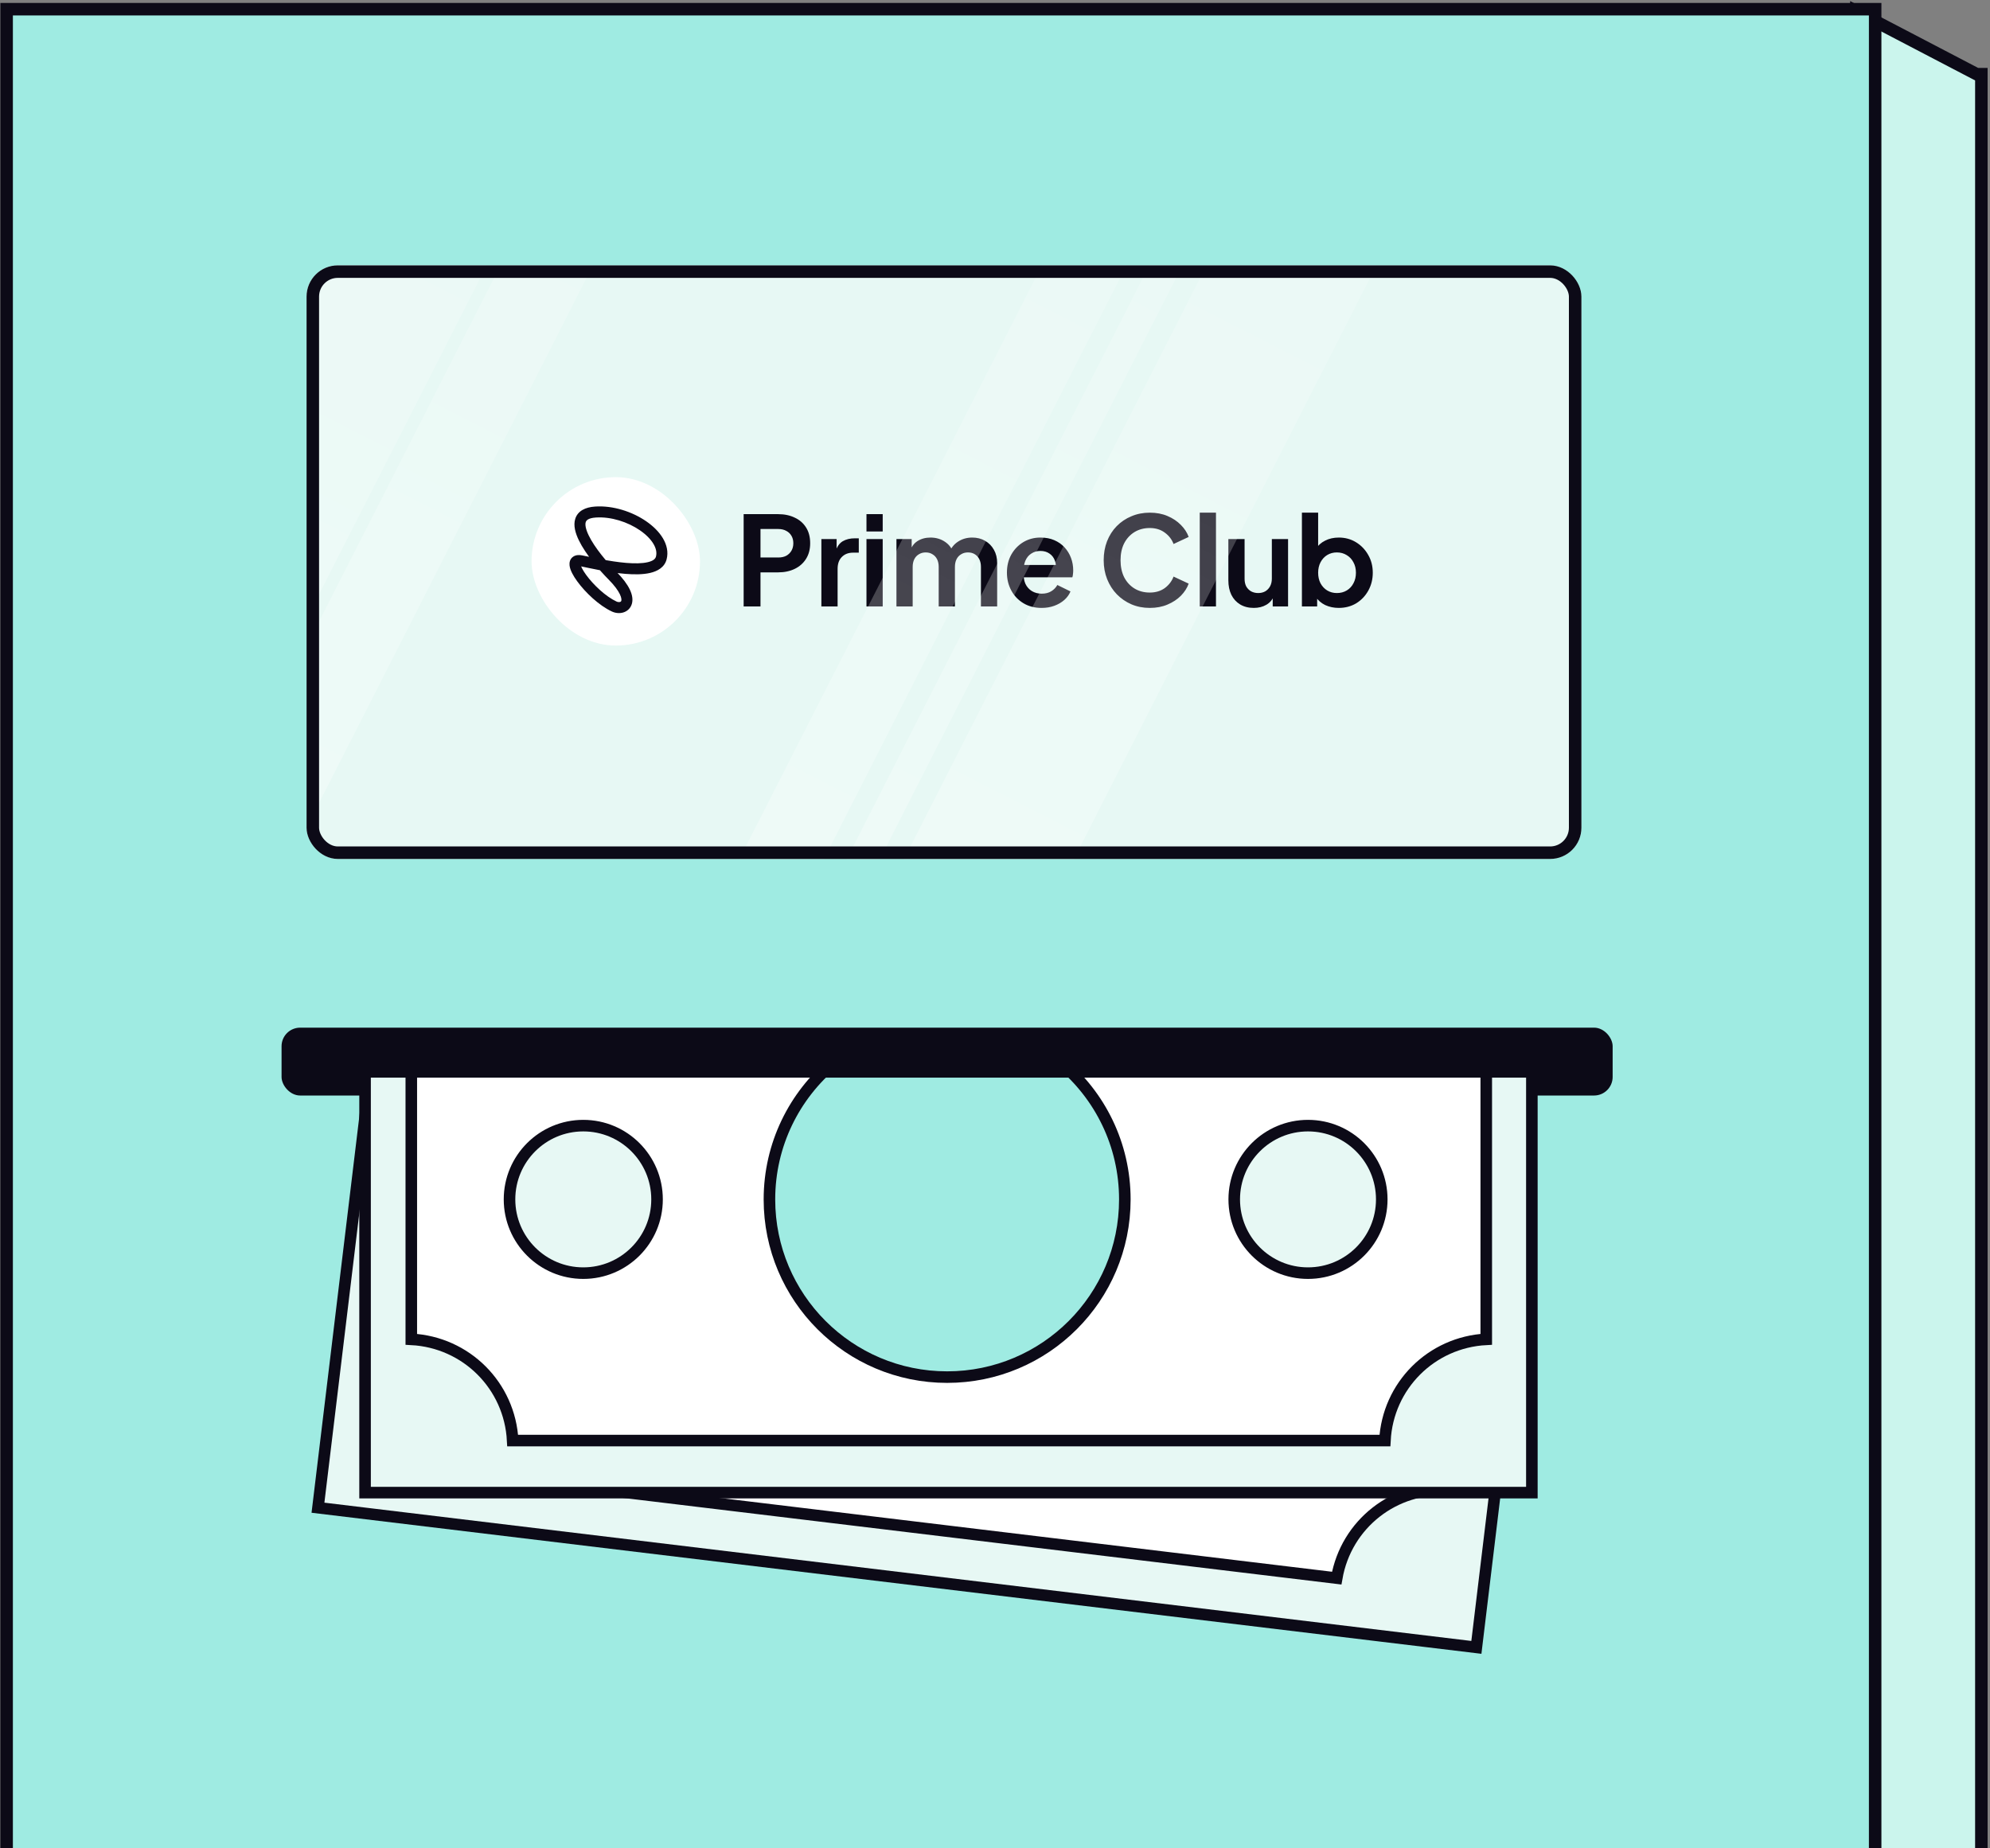
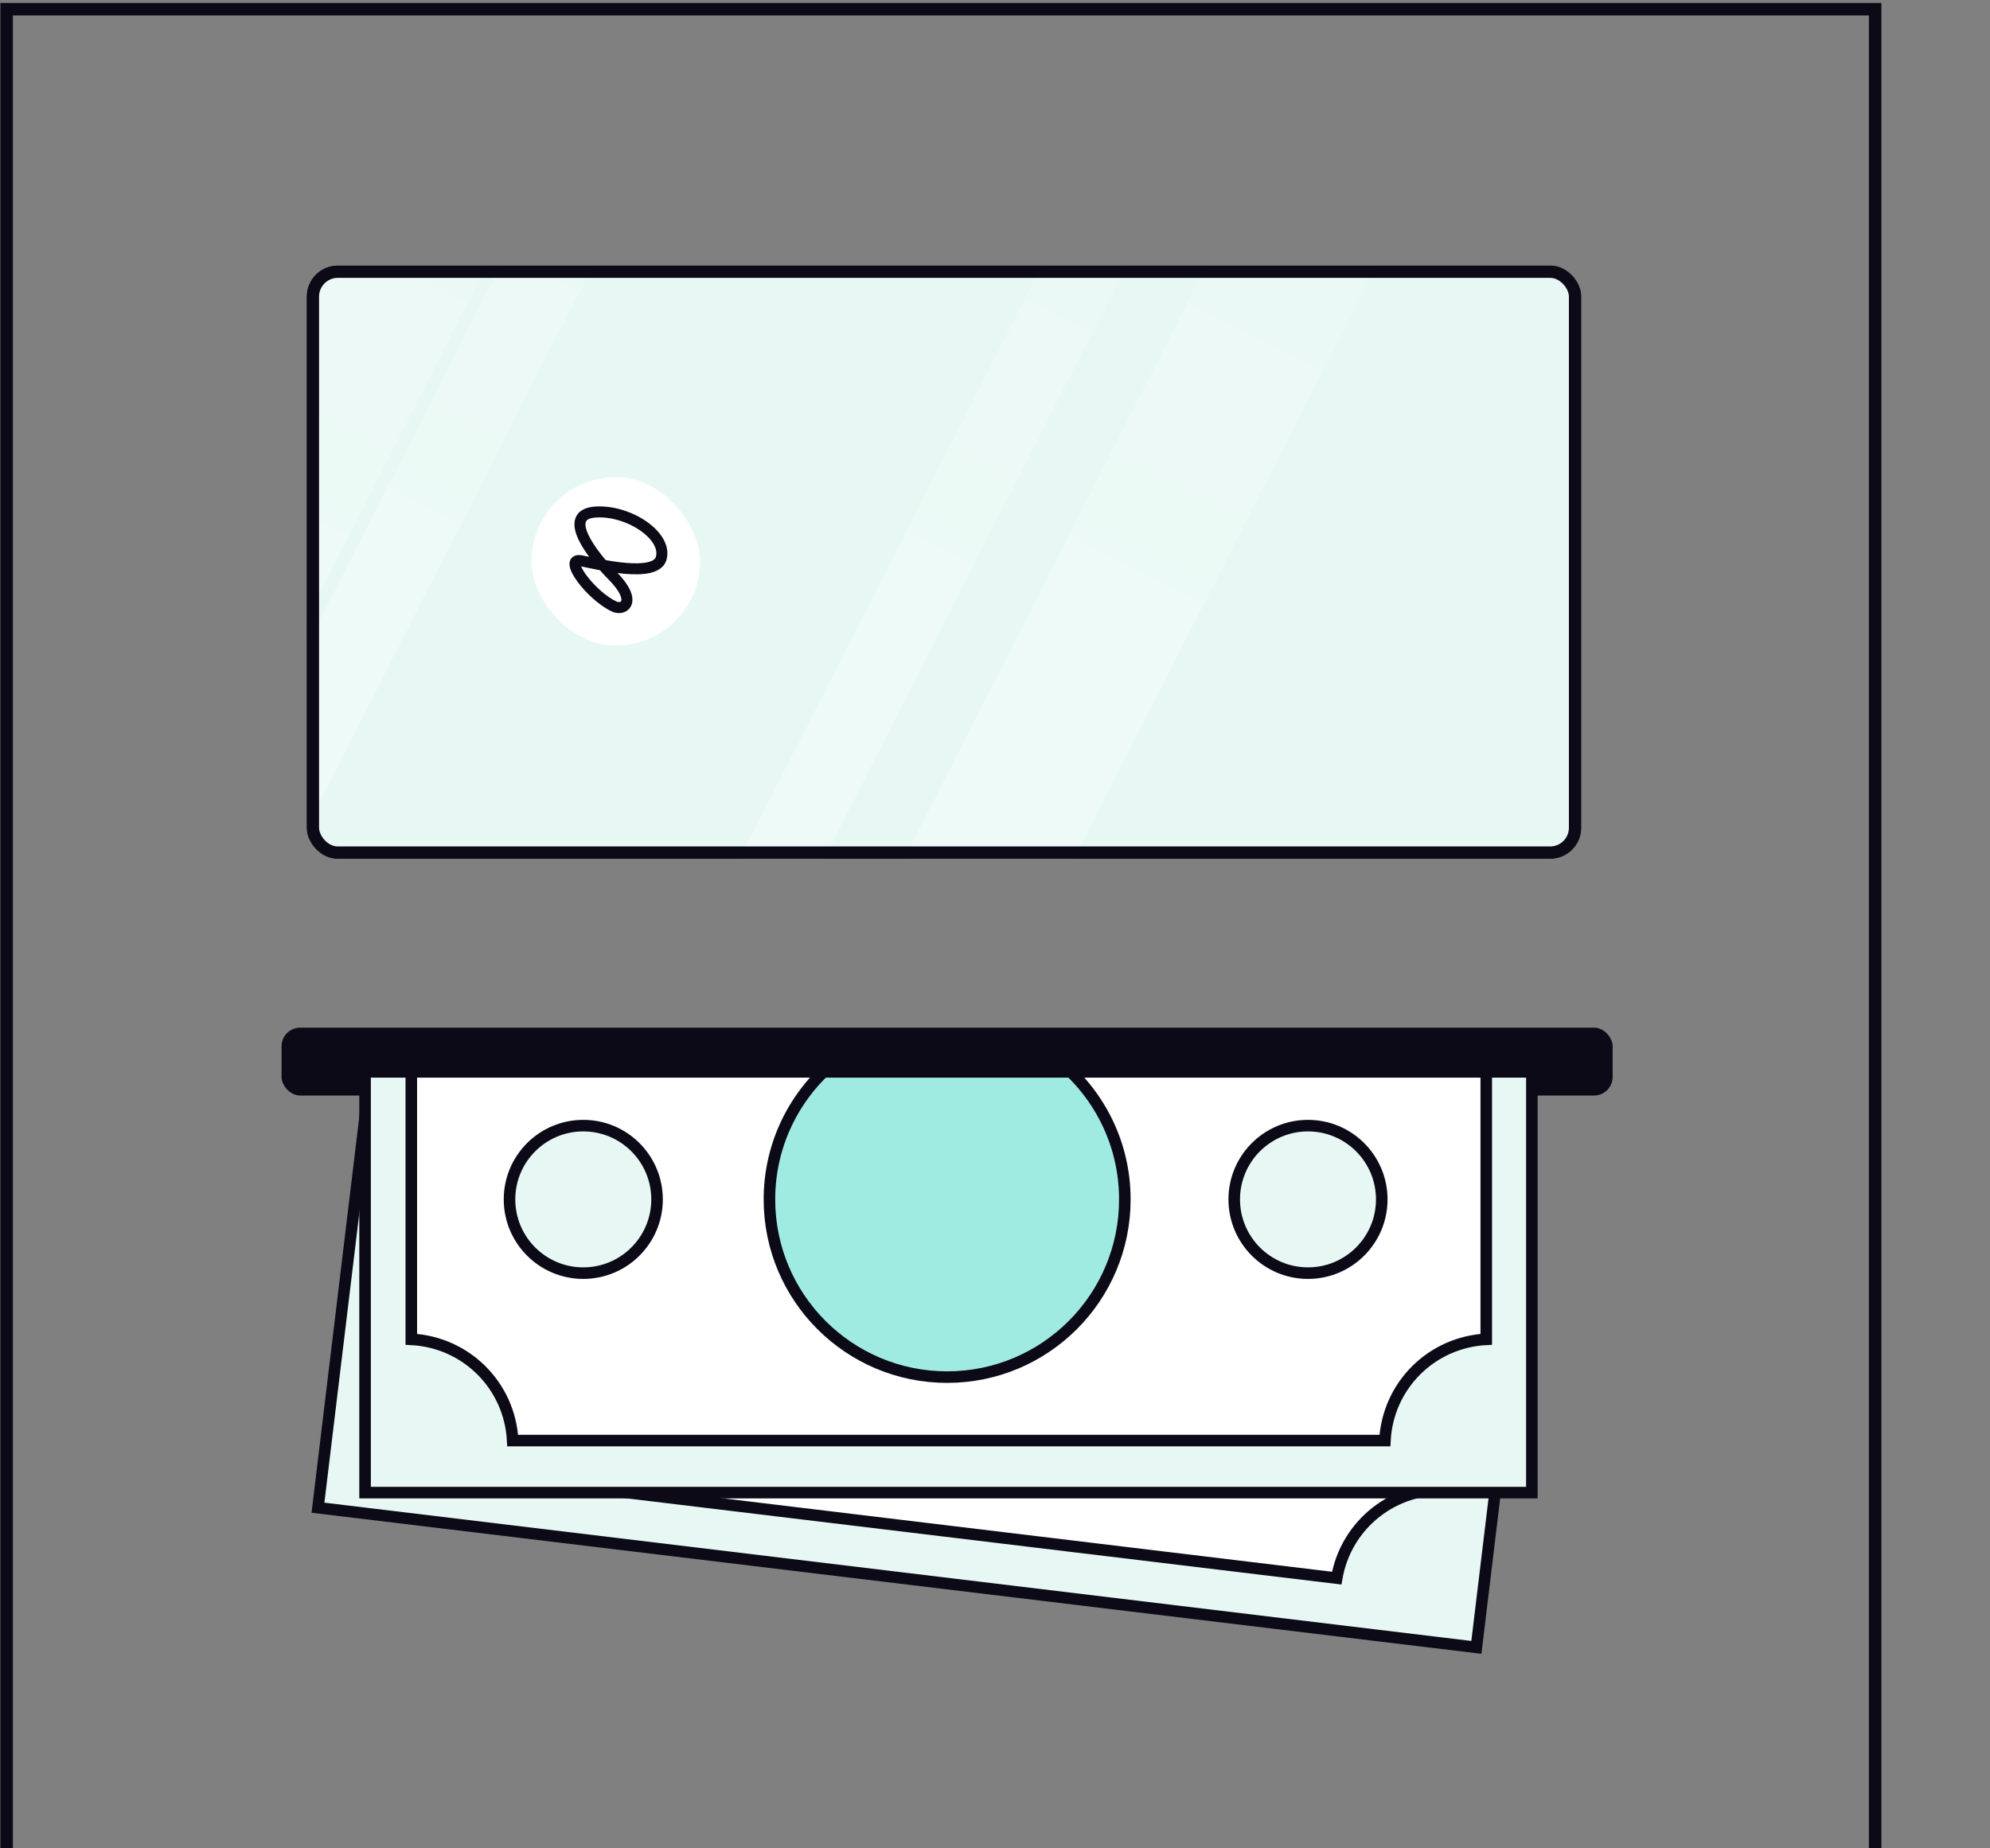
<svg xmlns="http://www.w3.org/2000/svg" width="309" height="287" viewBox="0 0 309 287" fill="none">
  <rect x="0" y="0" width="309" height="287" fill="#808080" stroke="none" />
-   <path d="M289.671 2.511L306.926 11.521H307.658V330.77H18.49V11.521H288.251V1.77L289.671 2.511Z" fill="#CBF5ED" stroke="#0C0A17" stroke-width="1.941" />
-   <rect x="1.03" y="1.428" width="290.138" height="295.96" fill="#9FEBE2" />
  <rect x="1.03" y="1.428" width="290.138" height="295.96" stroke="#0C0A17" stroke-width="1.941" />
  <rect x="43.719" y="159.598" width="206.687" height="10.539" rx="2.884" fill="#0C0A17" />
  <rect x="49.373" y="234.151" width="67.269" height="181.177" transform="rotate(-83.124 49.373 234.151)" fill="#E7F8F4" stroke="#0C0A17" stroke-width="1.794" />
  <path d="M230.162 189.098L225.066 231.359C216.543 230.779 209.023 236.676 207.56 245.088L73.095 228.873C73.673 220.354 67.767 212.839 59.35 211.376L64.447 169.115L230.162 189.098Z" fill="white" stroke="#0C0A17" stroke-width="1.794" />
  <circle cx="144.555" cy="199.766" r="27.593" transform="rotate(-83.124 144.555 199.766)" fill="#9FEBE2" stroke="#0C0A17" stroke-width="1.794" />
  <circle cx="200.186" cy="206.47" r="11.454" transform="rotate(-83.124 200.186 206.47)" fill="#9FEBE2" stroke="#0C0A17" stroke-width="1.794" />
  <circle cx="88.46" cy="193" r="11.454" transform="rotate(-83.124 88.46 193)" fill="#9FEBE2" stroke="#0C0A17" stroke-width="1.794" />
  <rect x="56.686" y="231.806" width="67.269" height="181.177" transform="rotate(-90 56.686 231.806)" fill="#E7F8F4" stroke="#0C0A17" stroke-width="1.794" />
  <path d="M230.781 165.434V208.001C222.25 208.446 215.49 215.2 215.045 223.727H79.606C79.16 215.2 72.397 208.446 63.865 208.001V165.434H230.781Z" fill="white" stroke="#0C0A17" stroke-width="1.794" />
  <path d="M119.475 186.275C119.475 177.739 123.352 170.11 129.443 165.047H164.691C170.783 170.11 174.661 177.738 174.661 186.275C174.661 201.515 162.307 213.869 147.068 213.869C131.829 213.869 119.475 201.515 119.475 186.275Z" fill="#9FEBE2" stroke="#0C0A17" stroke-width="1.794" />
  <circle cx="203.101" cy="186.268" r="11.454" transform="rotate(-90 203.101 186.268)" fill="#E7F8F4" stroke="#0C0A17" stroke-width="1.794" />
  <circle cx="90.57" cy="186.268" r="11.454" transform="rotate(-90 90.57 186.268)" fill="#E7F8F4" stroke="#0C0A17" stroke-width="1.794" />
  <rect x="49.547" y="160.566" width="196.013" height="6.793" fill="#0C0A17" />
  <g clip-path="url(#clip0_7619_687)">
    <rect x="47.602" y="41.213" width="197.954" height="92.184" rx="4.852" fill="#E7F8F4" />
    <rect x="82.539" y="74.103" width="26.153" height="26.153" rx="13.076" fill="white" />
-     <path d="M95.091 89.383L94.484 89.984L95.091 89.383ZM95.374 94.195L95.015 94.97L95.374 94.195ZM90.267 87.097L90.099 87.934L90.267 87.097ZM102.68 86.666L103.505 86.886L102.68 86.666ZM92.46 79.521L92.518 80.373L92.46 79.521ZM95.091 89.383L94.484 89.984C95.438 90.947 95.978 91.715 96.254 92.293C96.533 92.879 96.507 93.192 96.472 93.31C96.446 93.396 96.397 93.45 96.284 93.483C96.15 93.523 95.944 93.518 95.732 93.42L95.374 94.195L95.015 94.97C95.56 95.222 96.193 95.291 96.768 95.121C97.365 94.945 97.896 94.504 98.107 93.802C98.309 93.131 98.178 92.361 97.795 91.558C97.409 90.749 96.731 89.826 95.697 88.782L95.091 89.383ZM95.374 94.195L95.732 93.42C94.07 92.651 92.15 90.845 91.013 89.281C90.734 88.898 90.514 88.547 90.363 88.246C90.205 87.933 90.147 87.729 90.137 87.627C90.126 87.528 90.169 87.72 89.965 87.861C89.829 87.956 89.791 87.873 90.099 87.934L90.267 87.097L90.435 86.26C89.996 86.172 89.442 86.145 88.99 86.459C88.47 86.821 88.396 87.396 88.438 87.801C88.479 88.204 88.641 88.625 88.838 89.016C89.042 89.42 89.315 89.851 89.632 90.286C90.877 91.997 93.005 94.04 95.015 94.97L95.374 94.195ZM90.267 87.097L90.099 87.934C91.408 88.197 94.375 88.897 97.1 89.122C98.458 89.234 99.836 89.237 100.958 88.975C102.064 88.718 103.172 88.135 103.505 86.886L102.68 86.666L101.854 86.446C101.766 86.778 101.45 87.108 100.571 87.312C99.709 87.513 98.543 87.527 97.241 87.42C94.645 87.205 91.827 86.539 90.435 86.26L90.267 87.097ZM102.68 86.666L103.505 86.886C103.812 85.733 103.528 84.591 102.932 83.591C102.34 82.596 101.417 81.695 100.332 80.95C98.169 79.464 95.195 78.48 92.402 78.669L92.46 79.521L92.518 80.373C94.871 80.214 97.471 81.056 99.365 82.358C100.308 83.005 101.032 83.738 101.465 84.465C101.894 85.186 102.012 85.854 101.854 86.446L102.68 86.666ZM92.46 79.521L92.402 78.669C90.866 78.773 89.72 79.352 89.329 80.555C88.986 81.611 89.36 82.832 89.873 83.893C90.931 86.086 93.052 88.539 94.484 89.984L95.091 89.383L95.697 88.782C94.3 87.372 92.343 85.082 91.411 83.151C90.928 82.15 90.829 81.465 90.953 81.083C91.03 80.848 91.29 80.457 92.518 80.373L92.46 79.521Z" fill="#0C0A17" />
-     <path d="M115.471 94.18V79.849H120.819C121.793 79.849 122.652 80.028 123.396 80.387C124.153 80.734 124.743 81.247 125.166 81.926C125.589 82.593 125.801 83.407 125.801 84.369C125.801 85.318 125.583 86.133 125.147 86.812C124.724 87.479 124.14 87.992 123.396 88.351C122.652 88.71 121.793 88.89 120.819 88.89H118.087V94.18H115.471ZM118.087 86.581H120.857C121.332 86.581 121.742 86.492 122.088 86.312C122.434 86.12 122.704 85.857 122.896 85.523C123.088 85.19 123.185 84.805 123.185 84.369C123.185 83.92 123.088 83.536 122.896 83.215C122.704 82.882 122.434 82.625 122.088 82.446C121.742 82.253 121.332 82.157 120.857 82.157H118.087V86.581ZM127.54 94.18V83.715H129.906V86.043L129.714 85.697C129.958 84.914 130.336 84.369 130.849 84.061C131.375 83.754 132.003 83.6 132.734 83.6H133.35V85.831H132.446C131.727 85.831 131.15 86.056 130.714 86.504C130.278 86.941 130.06 87.556 130.06 88.351V94.18H127.54ZM134.543 94.18V83.715H137.063V94.18H134.543ZM134.543 82.542V79.849H137.063V82.542H134.543ZM139.197 94.18V83.715H141.563V86.139L141.294 85.735C141.486 84.978 141.871 84.414 142.448 84.042C143.025 83.67 143.705 83.484 144.487 83.484C145.346 83.484 146.103 83.709 146.757 84.158C147.411 84.606 147.834 85.196 148.026 85.927L147.315 85.985C147.635 85.151 148.116 84.53 148.757 84.119C149.399 83.696 150.136 83.484 150.97 83.484C151.713 83.484 152.374 83.651 152.951 83.984C153.541 84.318 154.002 84.786 154.336 85.389C154.669 85.979 154.836 86.665 154.836 87.447V94.18H152.316V88.043C152.316 87.582 152.233 87.184 152.066 86.851C151.899 86.517 151.668 86.261 151.374 86.081C151.079 85.889 150.719 85.793 150.296 85.793C149.899 85.793 149.546 85.889 149.238 86.081C148.931 86.261 148.693 86.517 148.527 86.851C148.36 87.184 148.277 87.582 148.277 88.043V94.18H145.757V88.043C145.757 87.582 145.673 87.184 145.507 86.851C145.34 86.517 145.103 86.261 144.795 86.081C144.5 85.889 144.147 85.793 143.737 85.793C143.339 85.793 142.987 85.889 142.679 86.081C142.371 86.261 142.134 86.517 141.967 86.851C141.8 87.184 141.717 87.582 141.717 88.043V94.18H139.197ZM161.738 94.41C160.661 94.41 159.719 94.167 158.911 93.68C158.103 93.192 157.474 92.532 157.026 91.698C156.577 90.865 156.352 89.941 156.352 88.928C156.352 87.877 156.577 86.947 157.026 86.139C157.487 85.318 158.109 84.671 158.892 84.196C159.687 83.722 160.572 83.484 161.546 83.484C162.367 83.484 163.085 83.619 163.701 83.888C164.329 84.158 164.861 84.53 165.297 85.004C165.733 85.478 166.067 86.024 166.297 86.639C166.528 87.242 166.644 87.896 166.644 88.601C166.644 88.781 166.631 88.967 166.605 89.159C166.592 89.351 166.56 89.518 166.509 89.659H158.43V87.736H165.086L163.893 88.64C164.008 88.05 163.976 87.524 163.797 87.062C163.63 86.601 163.348 86.235 162.95 85.966C162.566 85.697 162.098 85.562 161.546 85.562C161.02 85.562 160.552 85.697 160.142 85.966C159.732 86.222 159.417 86.607 159.199 87.12C158.994 87.62 158.917 88.229 158.968 88.948C158.917 89.589 159.001 90.159 159.219 90.659C159.449 91.147 159.783 91.525 160.219 91.794C160.668 92.064 161.181 92.198 161.758 92.198C162.335 92.198 162.822 92.076 163.22 91.833C163.63 91.589 163.951 91.262 164.181 90.852L166.221 91.852C166.015 92.352 165.695 92.795 165.259 93.179C164.823 93.564 164.303 93.865 163.701 94.084C163.111 94.302 162.457 94.41 161.738 94.41ZM178.532 94.41C177.506 94.41 176.557 94.225 175.685 93.853C174.826 93.481 174.07 92.961 173.416 92.294C172.774 91.628 172.274 90.845 171.915 89.948C171.556 89.05 171.377 88.069 171.377 87.005C171.377 85.94 171.55 84.959 171.896 84.061C172.255 83.151 172.755 82.369 173.396 81.715C174.05 81.048 174.813 80.535 175.685 80.176C176.557 79.804 177.506 79.618 178.532 79.618C179.558 79.618 180.475 79.791 181.283 80.137C182.104 80.484 182.796 80.945 183.361 81.522C183.925 82.087 184.329 82.709 184.573 83.388L182.226 84.485C181.956 83.766 181.501 83.177 180.86 82.715C180.219 82.24 179.443 82.003 178.532 82.003C177.635 82.003 176.84 82.215 176.147 82.638C175.467 83.061 174.935 83.645 174.551 84.388C174.179 85.132 173.993 86.004 173.993 87.005C173.993 88.005 174.179 88.883 174.551 89.64C174.935 90.384 175.467 90.967 176.147 91.39C176.84 91.814 177.635 92.025 178.532 92.025C179.443 92.025 180.219 91.794 180.86 91.333C181.501 90.858 181.956 90.262 182.226 89.544L184.573 90.64C184.329 91.32 183.925 91.948 183.361 92.525C182.796 93.09 182.104 93.545 181.283 93.891C180.475 94.237 179.558 94.41 178.532 94.41ZM186.293 94.18V79.618H188.812V94.18H186.293ZM194.679 94.41C193.871 94.41 193.165 94.231 192.563 93.872C191.973 93.513 191.517 93.013 191.197 92.371C190.889 91.73 190.735 90.98 190.735 90.121V83.715H193.255V89.909C193.255 90.345 193.338 90.73 193.505 91.063C193.685 91.384 193.935 91.641 194.255 91.833C194.589 92.012 194.961 92.102 195.371 92.102C195.781 92.102 196.147 92.012 196.468 91.833C196.788 91.641 197.038 91.378 197.218 91.044C197.397 90.711 197.487 90.313 197.487 89.852V83.715H200.007V94.18H197.622V92.121L197.833 92.487C197.59 93.128 197.186 93.609 196.621 93.93C196.07 94.25 195.422 94.41 194.679 94.41ZM207.87 94.41C207.114 94.41 206.415 94.263 205.773 93.968C205.145 93.66 204.645 93.224 204.273 92.66L204.523 92.16V94.18H202.157V79.618H204.677V85.793L204.292 85.273C204.651 84.709 205.139 84.273 205.754 83.965C206.37 83.645 207.082 83.484 207.889 83.484C208.877 83.484 209.768 83.728 210.563 84.215C211.358 84.703 211.987 85.357 212.448 86.177C212.923 86.998 213.16 87.921 213.16 88.948C213.16 89.961 212.929 90.884 212.468 91.718C212.006 92.551 211.378 93.212 210.582 93.699C209.787 94.173 208.883 94.41 207.87 94.41ZM207.582 92.102C208.159 92.102 208.672 91.968 209.121 91.698C209.569 91.429 209.916 91.057 210.159 90.582C210.416 90.108 210.544 89.563 210.544 88.948C210.544 88.332 210.416 87.793 210.159 87.332C209.916 86.857 209.569 86.485 209.121 86.216C208.672 85.934 208.159 85.793 207.582 85.793C207.03 85.793 206.53 85.927 206.081 86.197C205.645 86.466 205.299 86.844 205.042 87.332C204.799 87.806 204.677 88.345 204.677 88.948C204.677 89.563 204.799 90.108 205.042 90.582C205.299 91.057 205.645 91.429 206.081 91.698C206.53 91.968 207.03 92.102 207.582 92.102Z" fill="#0C0A17" />
+     <path d="M95.091 89.383L94.484 89.984L95.091 89.383ZM95.374 94.195L95.015 94.97L95.374 94.195ZM90.267 87.097L90.099 87.934L90.267 87.097ZM102.68 86.666L103.505 86.886L102.68 86.666ZM92.46 79.521L92.518 80.373L92.46 79.521ZM95.091 89.383L94.484 89.984C95.438 90.947 95.978 91.715 96.254 92.293C96.533 92.879 96.507 93.192 96.472 93.31C96.446 93.396 96.397 93.45 96.284 93.483C96.15 93.523 95.944 93.518 95.732 93.42L95.374 94.195L95.015 94.97C95.56 95.222 96.193 95.291 96.768 95.121C97.365 94.945 97.896 94.504 98.107 93.802C98.309 93.131 98.178 92.361 97.795 91.558C97.409 90.749 96.731 89.826 95.697 88.782L95.091 89.383ZM95.374 94.195L95.732 93.42C94.07 92.651 92.15 90.845 91.013 89.281C90.734 88.898 90.514 88.547 90.363 88.246C90.205 87.933 90.147 87.729 90.137 87.627C90.126 87.528 90.169 87.72 89.965 87.861C89.829 87.956 89.791 87.873 90.099 87.934L90.267 87.097L90.435 86.26C89.996 86.172 89.442 86.145 88.99 86.459C88.47 86.821 88.396 87.396 88.438 87.801C88.479 88.204 88.641 88.625 88.838 89.016C89.042 89.42 89.315 89.851 89.632 90.286C90.877 91.997 93.005 94.04 95.015 94.97L95.374 94.195ZM90.267 87.097L90.099 87.934C91.408 88.197 94.375 88.897 97.1 89.122C98.458 89.234 99.836 89.237 100.958 88.975C102.064 88.718 103.172 88.135 103.505 86.886L102.68 86.666L101.854 86.446C101.766 86.778 101.45 87.108 100.571 87.312C99.709 87.513 98.543 87.527 97.241 87.42C94.645 87.205 91.827 86.539 90.435 86.26L90.267 87.097ZM102.68 86.666L103.505 86.886C103.812 85.733 103.528 84.591 102.932 83.591C102.34 82.596 101.417 81.695 100.332 80.95C98.169 79.464 95.195 78.48 92.402 78.669L92.518 80.373C94.871 80.214 97.471 81.056 99.365 82.358C100.308 83.005 101.032 83.738 101.465 84.465C101.894 85.186 102.012 85.854 101.854 86.446L102.68 86.666ZM92.46 79.521L92.402 78.669C90.866 78.773 89.72 79.352 89.329 80.555C88.986 81.611 89.36 82.832 89.873 83.893C90.931 86.086 93.052 88.539 94.484 89.984L95.091 89.383L95.697 88.782C94.3 87.372 92.343 85.082 91.411 83.151C90.928 82.15 90.829 81.465 90.953 81.083C91.03 80.848 91.29 80.457 92.518 80.373L92.46 79.521Z" fill="#0C0A17" />
    <rect opacity="0.3" x="64.102" y="4.281" width="26.988" height="141.207" transform="rotate(27 64.102 4.281)" fill="url(#paint0_linear_7619_687)" />
    <rect opacity="0.3" x="174.719" y="15.828" width="11.699" height="141.207" transform="rotate(27 174.719 15.828)" fill="url(#paint1_linear_7619_687)" />
    <rect opacity="0.3" x="199.953" y="16.473" width="23.504" height="141.207" transform="rotate(27 199.953 16.473)" fill="url(#paint2_linear_7619_687)" />
    <rect opacity="0.3" x="94.18" y="8.895" width="12.798" height="141.207" transform="rotate(27 94.18 8.895)" fill="url(#paint3_linear_7619_687)" />
-     <rect opacity="0.3" x="191.219" y="16.166" width="4.591" height="141.207" transform="rotate(27 191.219 16.166)" fill="url(#paint4_linear_7619_687)" />
  </g>
  <rect x="48.572" y="42.183" width="196.013" height="90.244" rx="3.881" stroke="#0C0A17" stroke-width="1.941" />
  <defs>
    <linearGradient id="paint0_linear_7619_687" x1="77.596" y1="4.281" x2="77.596" y2="145.489" gradientUnits="userSpaceOnUse">
      <stop stop-color="white" stop-opacity="0.5" />
      <stop offset="1" stop-color="white" />
    </linearGradient>
    <linearGradient id="paint1_linear_7619_687" x1="180.568" y1="15.828" x2="180.568" y2="157.035" gradientUnits="userSpaceOnUse">
      <stop stop-color="white" stop-opacity="0.5" />
      <stop offset="1" stop-color="white" />
    </linearGradient>
    <linearGradient id="paint2_linear_7619_687" x1="211.705" y1="16.473" x2="211.705" y2="157.68" gradientUnits="userSpaceOnUse">
      <stop stop-color="white" stop-opacity="0.5" />
      <stop offset="1" stop-color="white" />
    </linearGradient>
    <linearGradient id="paint3_linear_7619_687" x1="100.579" y1="8.895" x2="100.579" y2="150.102" gradientUnits="userSpaceOnUse">
      <stop stop-color="white" stop-opacity="0.5" />
      <stop offset="1" stop-color="white" />
    </linearGradient>
    <linearGradient id="paint4_linear_7619_687" x1="193.514" y1="16.166" x2="193.514" y2="157.373" gradientUnits="userSpaceOnUse">
      <stop stop-color="white" stop-opacity="0.5" />
      <stop offset="1" stop-color="white" />
    </linearGradient>
    <clipPath id="clip0_7619_687">
      <rect x="47.602" y="41.213" width="197.954" height="92.184" rx="4.852" fill="white" />
    </clipPath>
  </defs>
</svg>